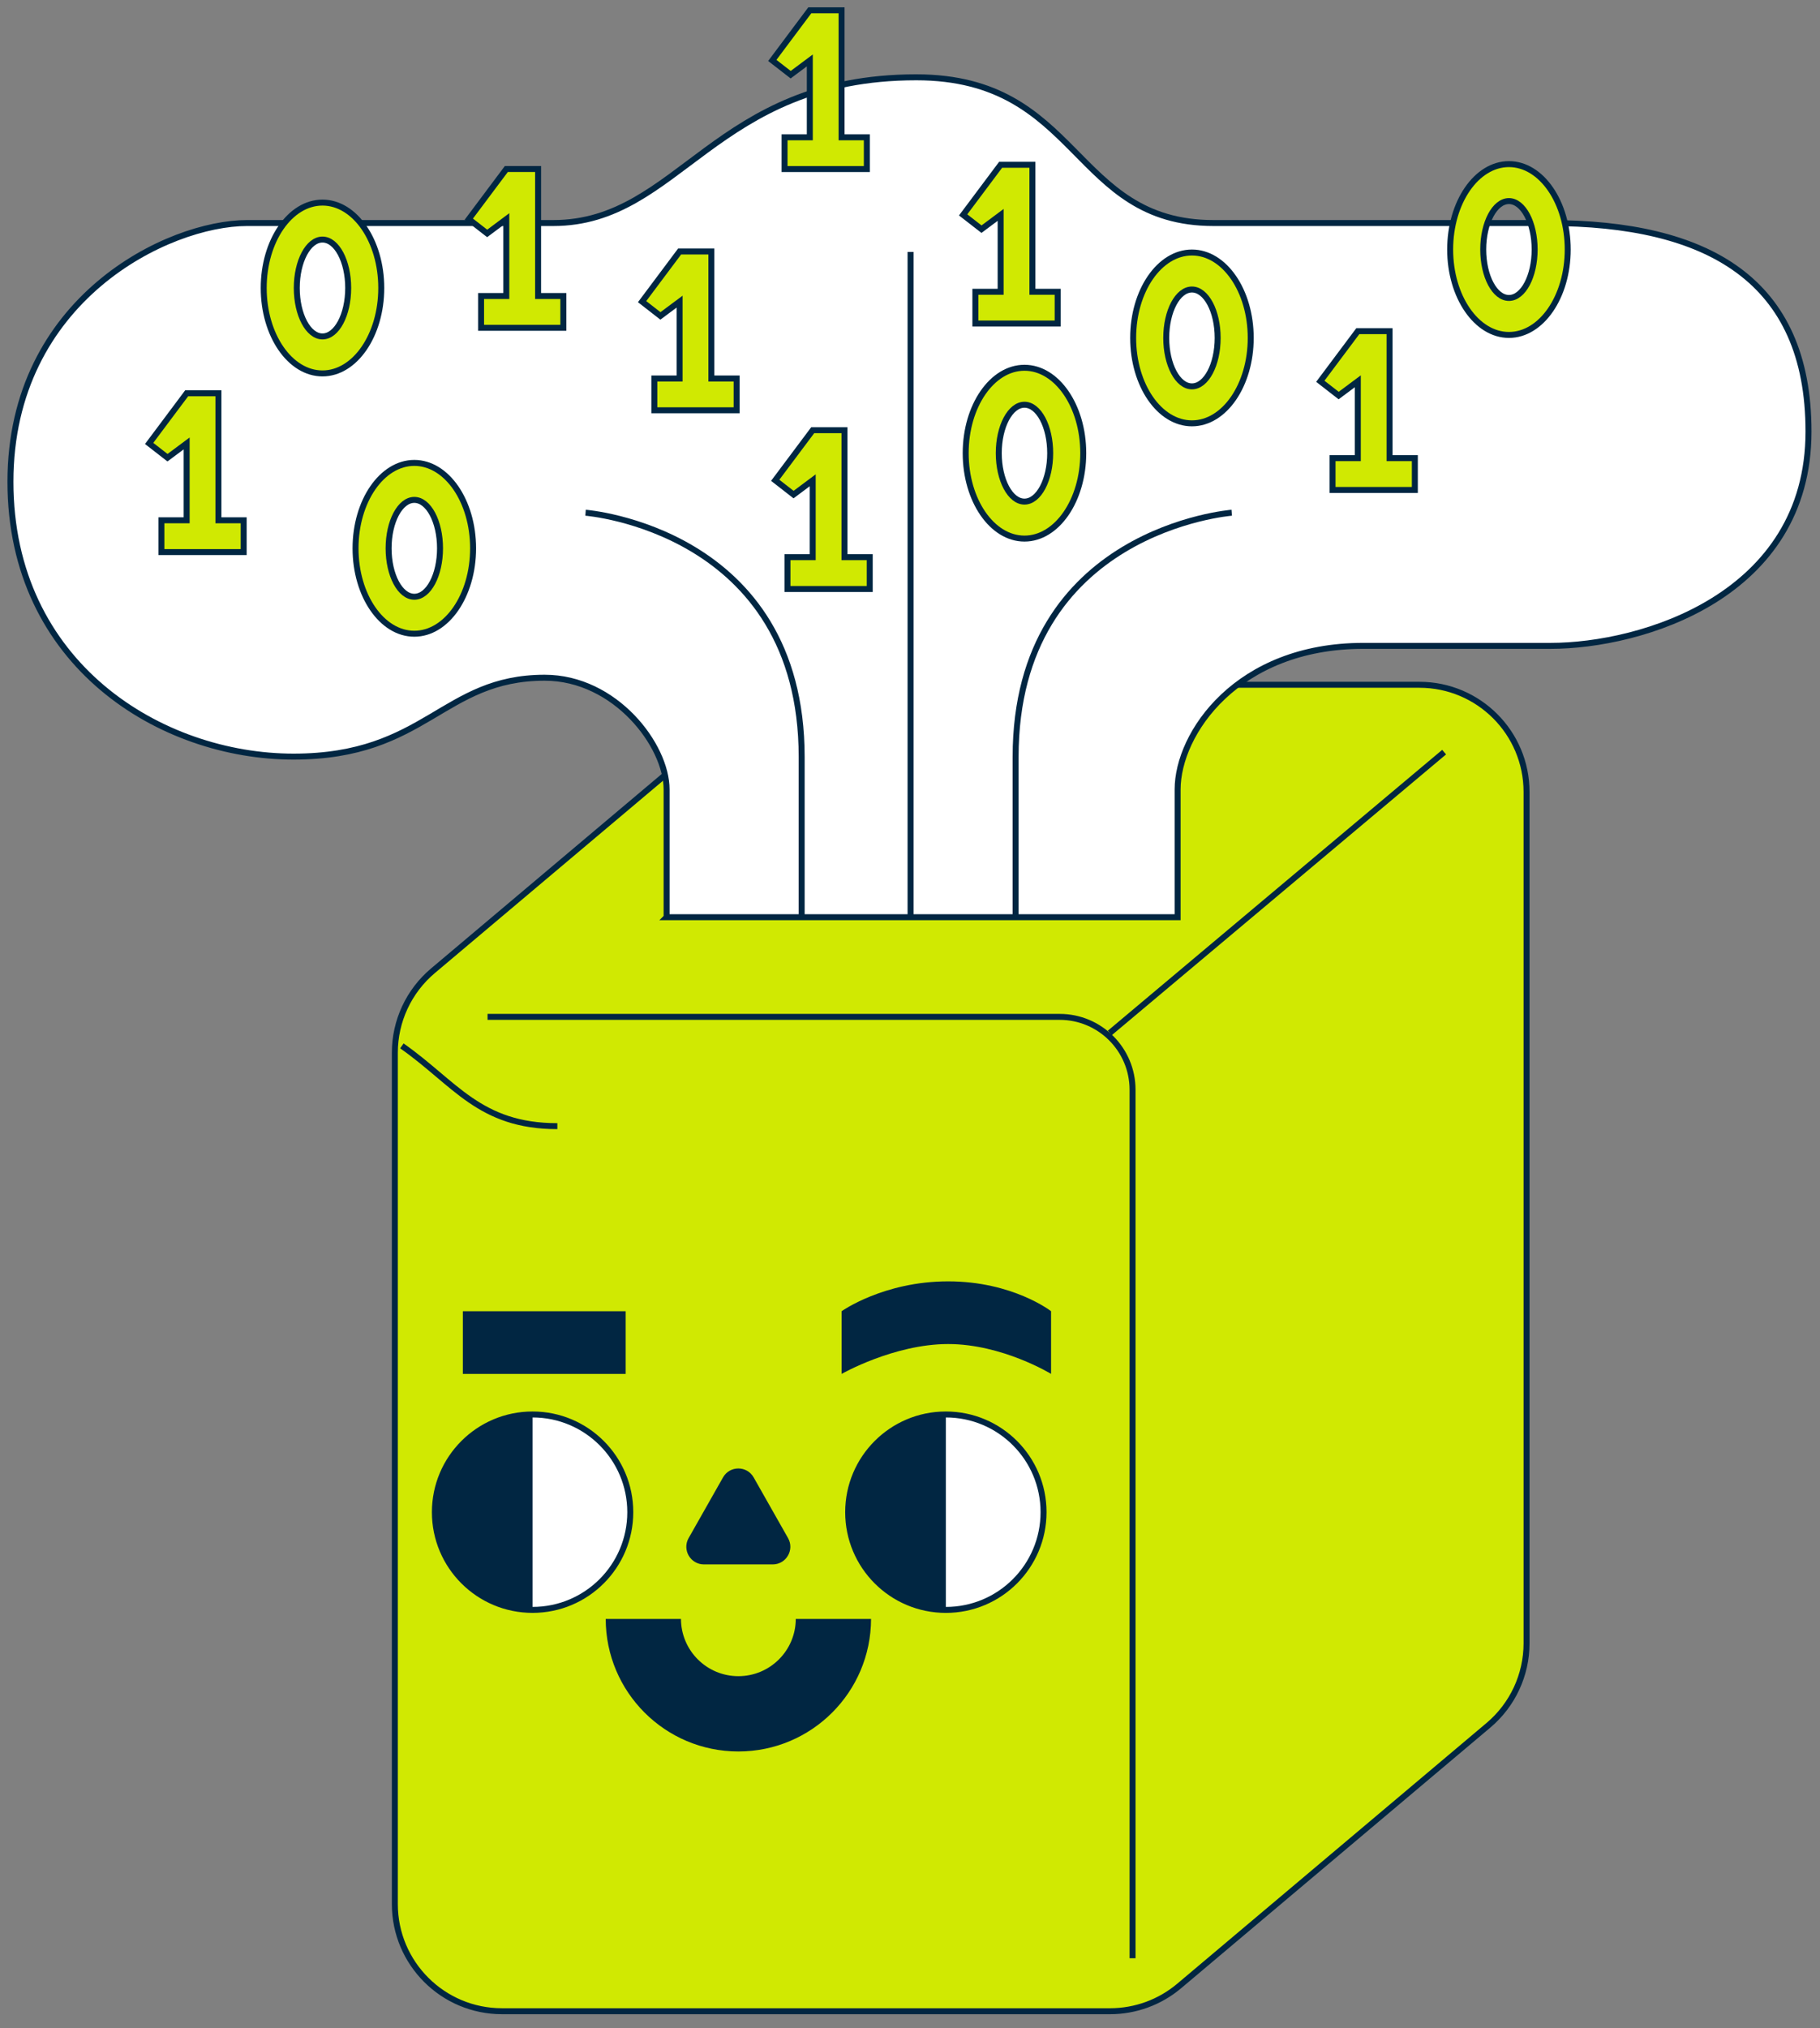
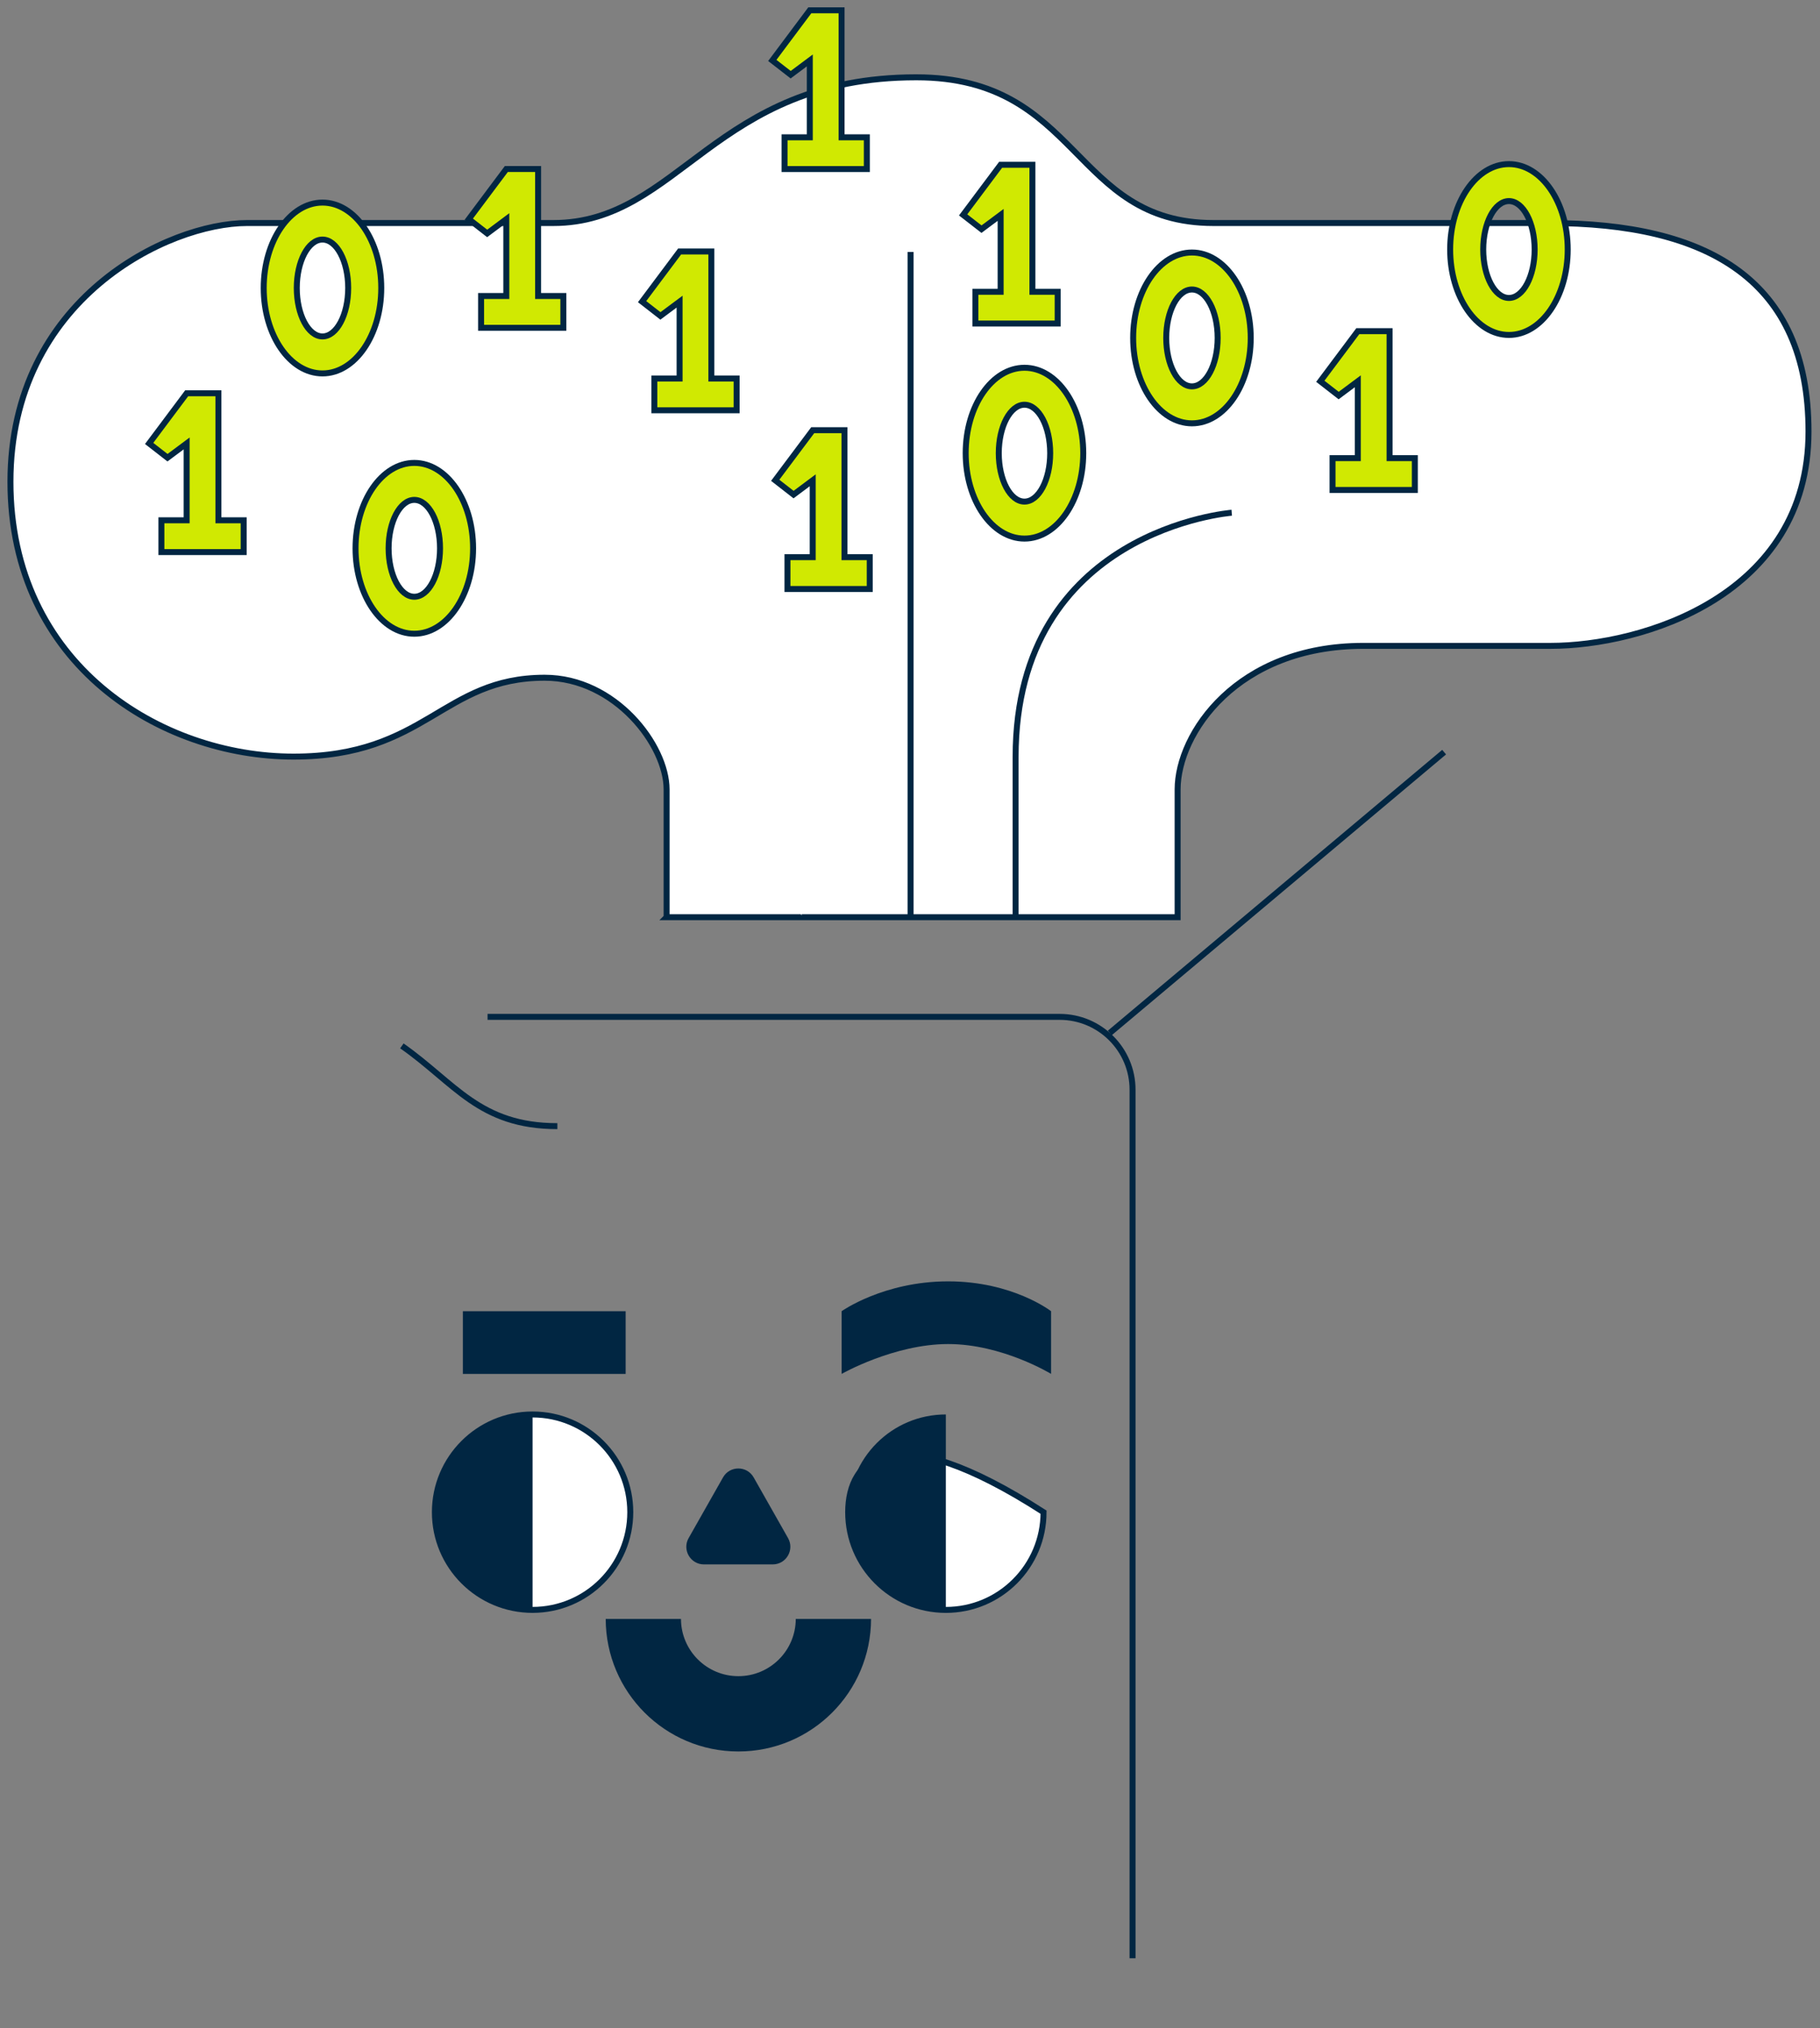
<svg xmlns="http://www.w3.org/2000/svg" width="114" height="127" viewBox="0 0 114 127" fill="none">
  <rect x="0" y="0" width="114" height="127" fill="#808080" stroke="none" />
-   <path d="M46.493 44.462L27.118 60.791C25.605 62.066 24.732 63.943 24.732 65.921V119.236C24.732 122.941 27.737 125.945 31.442 125.945H69.535C71.117 125.945 72.649 125.386 73.859 124.366L93.234 108.037C94.746 106.762 95.619 104.885 95.619 102.907V49.592C95.619 45.886 92.615 42.882 88.909 42.882H50.816C49.234 42.882 47.702 43.442 46.493 44.462Z" fill="#D0E902" stroke="#012642" stroke-width="0.374" stroke-miterlimit="10" />
  <path d="M30.539 63.678H66.374C68.895 63.678 70.94 65.721 70.94 68.244V122.628" stroke="#012642" stroke-width="0.374" stroke-miterlimit="10" />
  <path d="M69.514 64.685L90.456 47.1" stroke="#012642" stroke-width="0.374" stroke-miterlimit="10" />
  <path d="M33.359 100.814C36.739 100.814 39.479 98.075 39.479 94.695C39.479 91.316 36.739 88.576 33.359 88.576C29.98 88.576 27.24 91.316 27.24 94.695C27.24 98.075 29.98 100.814 33.359 100.814Z" fill="white" stroke="#012642" stroke-width="0.374" stroke-miterlimit="10" />
  <path d="M33.359 100.813C29.98 100.813 27.24 98.074 27.24 94.694C27.24 91.313 29.979 88.574 33.359 88.574V100.812V100.813Z" fill="#012642" />
-   <path d="M59.246 100.815C62.626 100.815 65.365 98.075 65.365 94.695C65.365 91.316 62.626 88.576 59.246 88.576C55.867 88.576 53.127 91.316 53.127 94.695C53.127 98.075 55.867 100.815 59.246 100.815Z" fill="white" stroke="#012642" stroke-width="0.374" stroke-miterlimit="10" />
+   <path d="M59.246 100.815C62.626 100.815 65.365 98.075 65.365 94.695C55.867 88.576 53.127 91.316 53.127 94.695C53.127 98.075 55.867 100.815 59.246 100.815Z" fill="white" stroke="#012642" stroke-width="0.374" stroke-miterlimit="10" />
  <path d="M59.246 100.813C55.867 100.813 53.127 98.074 53.127 94.694C53.127 91.313 55.866 88.575 59.246 88.575V100.812V100.813Z" fill="#012642" />
  <path d="M49.845 101.38C49.839 103.36 48.233 104.964 46.25 104.964C44.267 104.964 42.66 103.36 42.654 101.38H37.94C37.946 105.964 41.664 109.679 46.25 109.679C50.836 109.679 54.553 105.964 54.56 101.38H49.845Z" fill="#012642" />
  <path d="M43.134 96.317L45.288 92.517C45.71 91.771 46.785 91.771 47.207 92.517L49.361 96.317C49.778 97.053 49.246 97.965 48.4 97.965H44.093C43.248 97.965 42.717 97.053 43.133 96.317H43.134Z" fill="#012642" />
  <path d="M41.753 57.437H73.763V49.435C73.763 45.935 77.486 40.445 85.389 40.445H97.119C102.826 40.445 113.28 37.327 113.28 27.023C113.28 17.512 106.96 13.967 97.014 13.967H76.011C67.134 13.967 67.675 4.841 57.391 4.841C44.724 4.841 42.559 13.967 34.656 13.967H15.474C10.534 13.967 0.654 18.709 0.654 30.169C0.654 41.629 10.09 47.38 18.389 47.38C26.688 47.38 27.712 42.44 34.117 42.44C38.537 42.44 41.754 46.669 41.754 49.434V57.436L41.753 57.437Z" fill="white" stroke="#012642" stroke-width="0.374" stroke-miterlimit="10" />
  <path d="M57.035 15.778V57.505" stroke="#012642" stroke-width="0.374" stroke-miterlimit="10" />
  <path d="M36.678 32.108C36.678 32.108 50.214 33.158 50.214 47.402V57.334" fill="white" />
-   <path d="M36.678 32.108C36.678 32.108 50.214 33.158 50.214 47.402V57.334" stroke="#012642" stroke-width="0.374" stroke-miterlimit="10" />
  <path d="M77.152 32.108C77.152 32.108 63.615 33.158 63.615 47.402V57.334" fill="white" />
  <path d="M77.152 32.108C77.152 32.108 63.615 33.158 63.615 47.402V57.334" stroke="#012642" stroke-width="0.374" stroke-miterlimit="10" />
  <path d="M25.951 28.988C23.919 28.988 22.27 31.384 22.27 34.337C22.27 37.29 23.917 39.685 25.951 39.685C27.985 39.685 29.633 37.29 29.633 34.337C29.633 31.384 27.985 28.988 25.951 28.988ZM25.951 37.369C25.062 37.369 24.341 36.012 24.341 34.337C24.341 32.661 25.062 31.304 25.951 31.304C26.841 31.304 27.562 32.661 27.562 34.337C27.562 36.012 26.841 37.369 25.951 37.369Z" fill="#D0E902" stroke="#012642" stroke-width="0.374" stroke-miterlimit="10" />
  <path d="M64.17 23.03C62.137 23.03 60.488 25.425 60.488 28.378C60.488 31.331 62.136 33.727 64.17 33.727C66.204 33.727 67.852 31.331 67.852 28.378C67.852 25.425 66.204 23.03 64.17 23.03ZM64.17 31.411C63.281 31.411 62.56 30.053 62.56 28.378C62.56 26.703 63.281 25.345 64.17 25.345C65.059 25.345 65.781 26.703 65.781 28.378C65.781 30.053 65.059 31.411 64.17 31.411Z" fill="#D0E902" stroke="#012642" stroke-width="0.374" stroke-miterlimit="10" />
  <path d="M74.66 15.813C72.628 15.813 70.978 18.209 70.978 21.162C70.978 24.115 72.626 26.51 74.66 26.51C76.694 26.51 78.342 24.115 78.342 21.162C78.342 18.209 76.694 15.813 74.66 15.813ZM74.66 24.195C73.771 24.195 73.05 22.837 73.05 21.162C73.05 19.486 73.771 18.129 74.66 18.129C75.55 18.129 76.271 19.486 76.271 21.162C76.271 22.837 75.55 24.195 74.66 24.195Z" fill="#D0E902" stroke="#012642" stroke-width="0.374" stroke-miterlimit="10" />
  <path d="M94.516 10.277C92.483 10.277 90.834 12.672 90.834 15.625C90.834 18.578 92.482 20.974 94.516 20.974C96.55 20.974 98.198 18.578 98.198 15.625C98.198 12.672 96.55 10.277 94.516 10.277ZM94.516 18.658C93.626 18.658 92.905 17.3 92.905 15.625C92.905 13.95 93.626 12.592 94.516 12.592C95.405 12.592 96.126 13.95 96.126 15.625C96.126 17.3 95.405 18.658 94.516 18.658Z" fill="#D0E902" stroke="#012642" stroke-width="0.374" stroke-miterlimit="10" />
  <path d="M20.199 12.687C18.167 12.687 16.518 15.082 16.518 18.035C16.518 20.988 18.165 23.384 20.199 23.384C22.233 23.384 23.881 20.988 23.881 18.035C23.881 15.082 22.233 12.687 20.199 12.687ZM20.199 21.068C19.31 21.068 18.589 19.71 18.589 18.035C18.589 16.36 19.31 15.002 20.199 15.002C21.089 15.002 21.81 16.36 21.81 18.035C21.81 19.71 21.089 21.068 20.199 21.068Z" fill="#D0E902" stroke="#012642" stroke-width="0.374" stroke-miterlimit="10" />
  <path d="M44.558 23.703V15.75H42.568L40.219 18.889L41.367 19.783L42.568 18.889V23.703H40.986V25.693H46.14V23.703H44.558Z" fill="#D0E902" stroke="#012642" stroke-width="0.374" stroke-miterlimit="10" />
  <path d="M64.668 18.271V10.318H62.677L60.328 13.457L61.478 14.351L62.677 13.457V18.271H61.095V20.261H66.249V18.271H64.668Z" fill="#D0E902" stroke="#012642" stroke-width="0.374" stroke-miterlimit="10" />
  <path d="M52.896 34.891V26.939H50.906L48.557 30.077L49.706 30.972L50.906 30.077V34.891H49.324V36.882H54.478V34.891H52.896Z" fill="#D0E902" stroke="#012642" stroke-width="0.374" stroke-miterlimit="10" />
  <path d="M87.039 28.69V20.737H85.05L82.701 23.876L83.85 24.77L85.05 23.876V28.69H83.467V30.68H88.622V28.69H87.039Z" fill="#D0E902" stroke="#012642" stroke-width="0.374" stroke-miterlimit="10" />
  <path d="M52.714 8.598V0.645H50.724L48.375 3.784L49.525 4.678L50.724 3.784V8.598H49.142V10.588H54.296V8.598H52.714Z" fill="#D0E902" stroke="#012642" stroke-width="0.374" stroke-miterlimit="10" />
  <path d="M13.681 32.582V24.629H11.691L9.342 27.768L10.491 28.662L11.691 27.768V32.582H10.109V34.572H15.263V32.582H13.681Z" fill="#D0E902" stroke="#012642" stroke-width="0.374" stroke-miterlimit="10" />
  <path d="M33.705 18.537V10.585H31.714L29.365 13.723L30.515 14.618L31.714 13.723V18.537H30.133V20.528H35.286V18.537H33.705Z" fill="#D0E902" stroke="#012642" stroke-width="0.374" stroke-miterlimit="10" />
  <path d="M39.189 82.11H28.992V86.036H39.189V82.11Z" fill="#012642" />
  <path d="M65.836 86.035C65.836 86.035 62.781 84.166 59.39 84.166C56 84.166 52.717 86.035 52.717 86.035V82.109C52.717 82.109 55.344 80.24 59.39 80.24C63.437 80.24 65.836 82.109 65.836 82.109V86.035Z" fill="#012642" />
  <path d="M25.172 65.495C28.5 67.823 30.018 70.521 34.911 70.521" stroke="#012642" stroke-width="0.374" stroke-miterlimit="10" />
</svg>